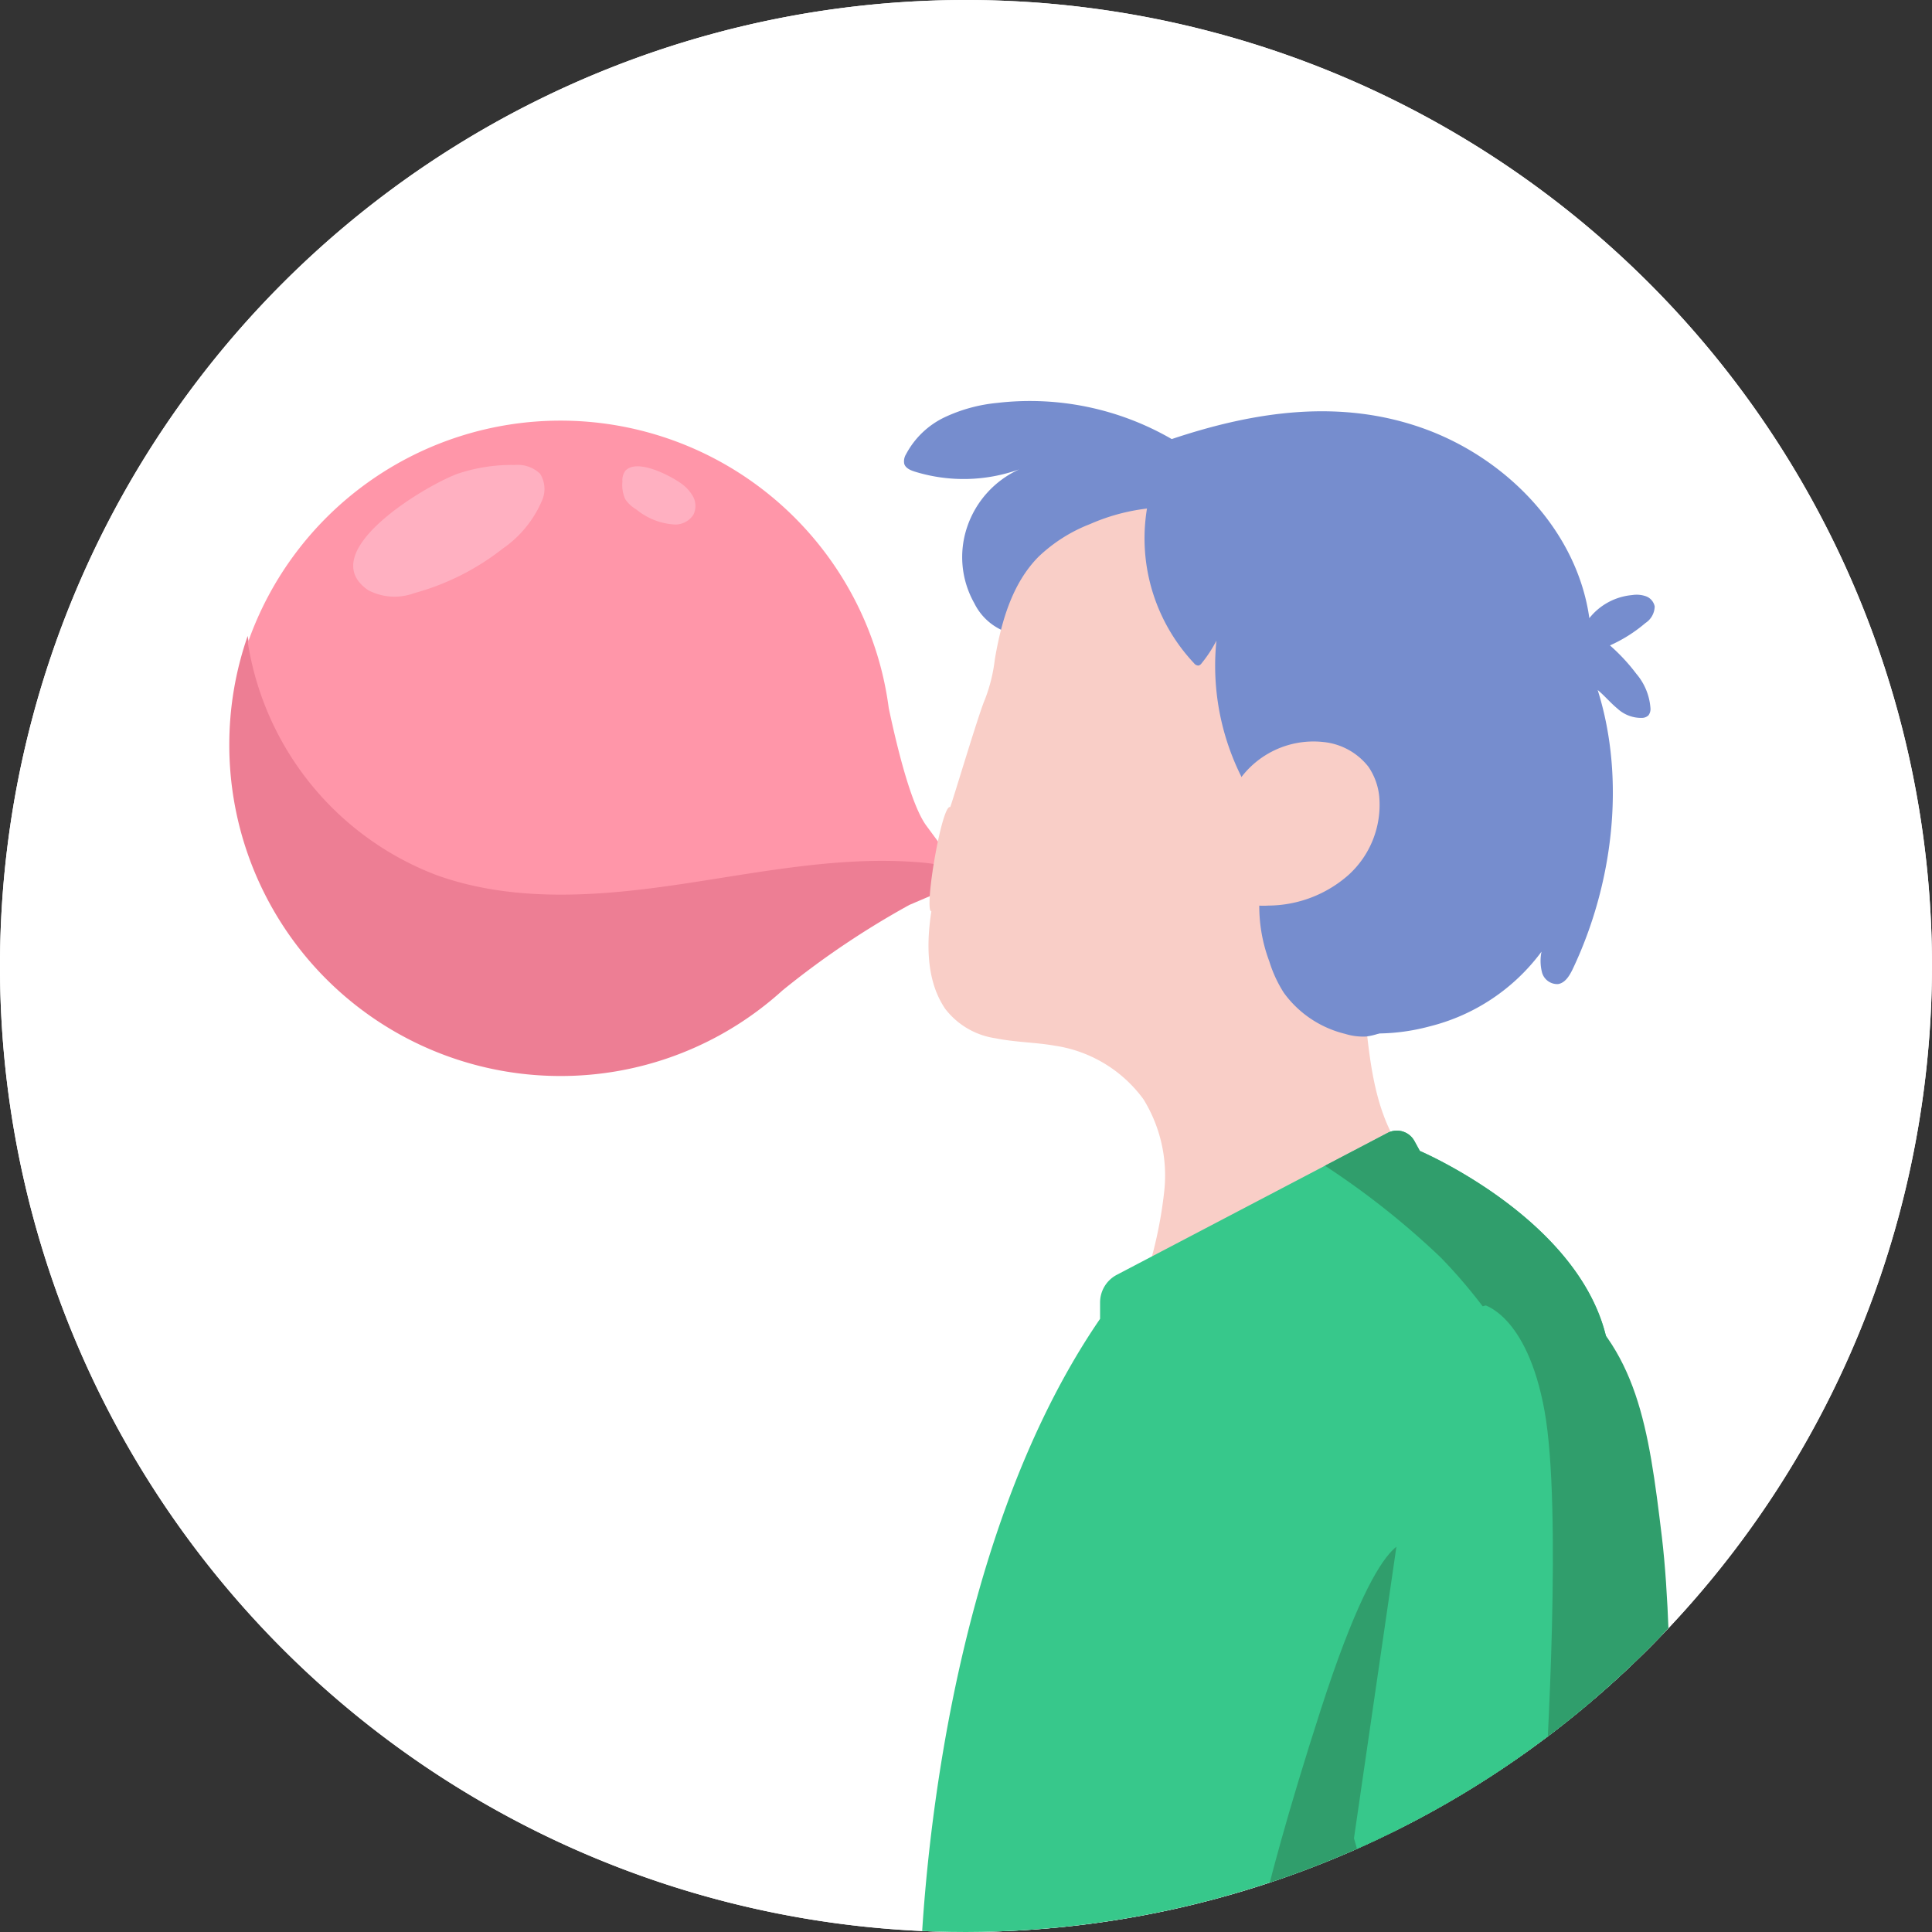
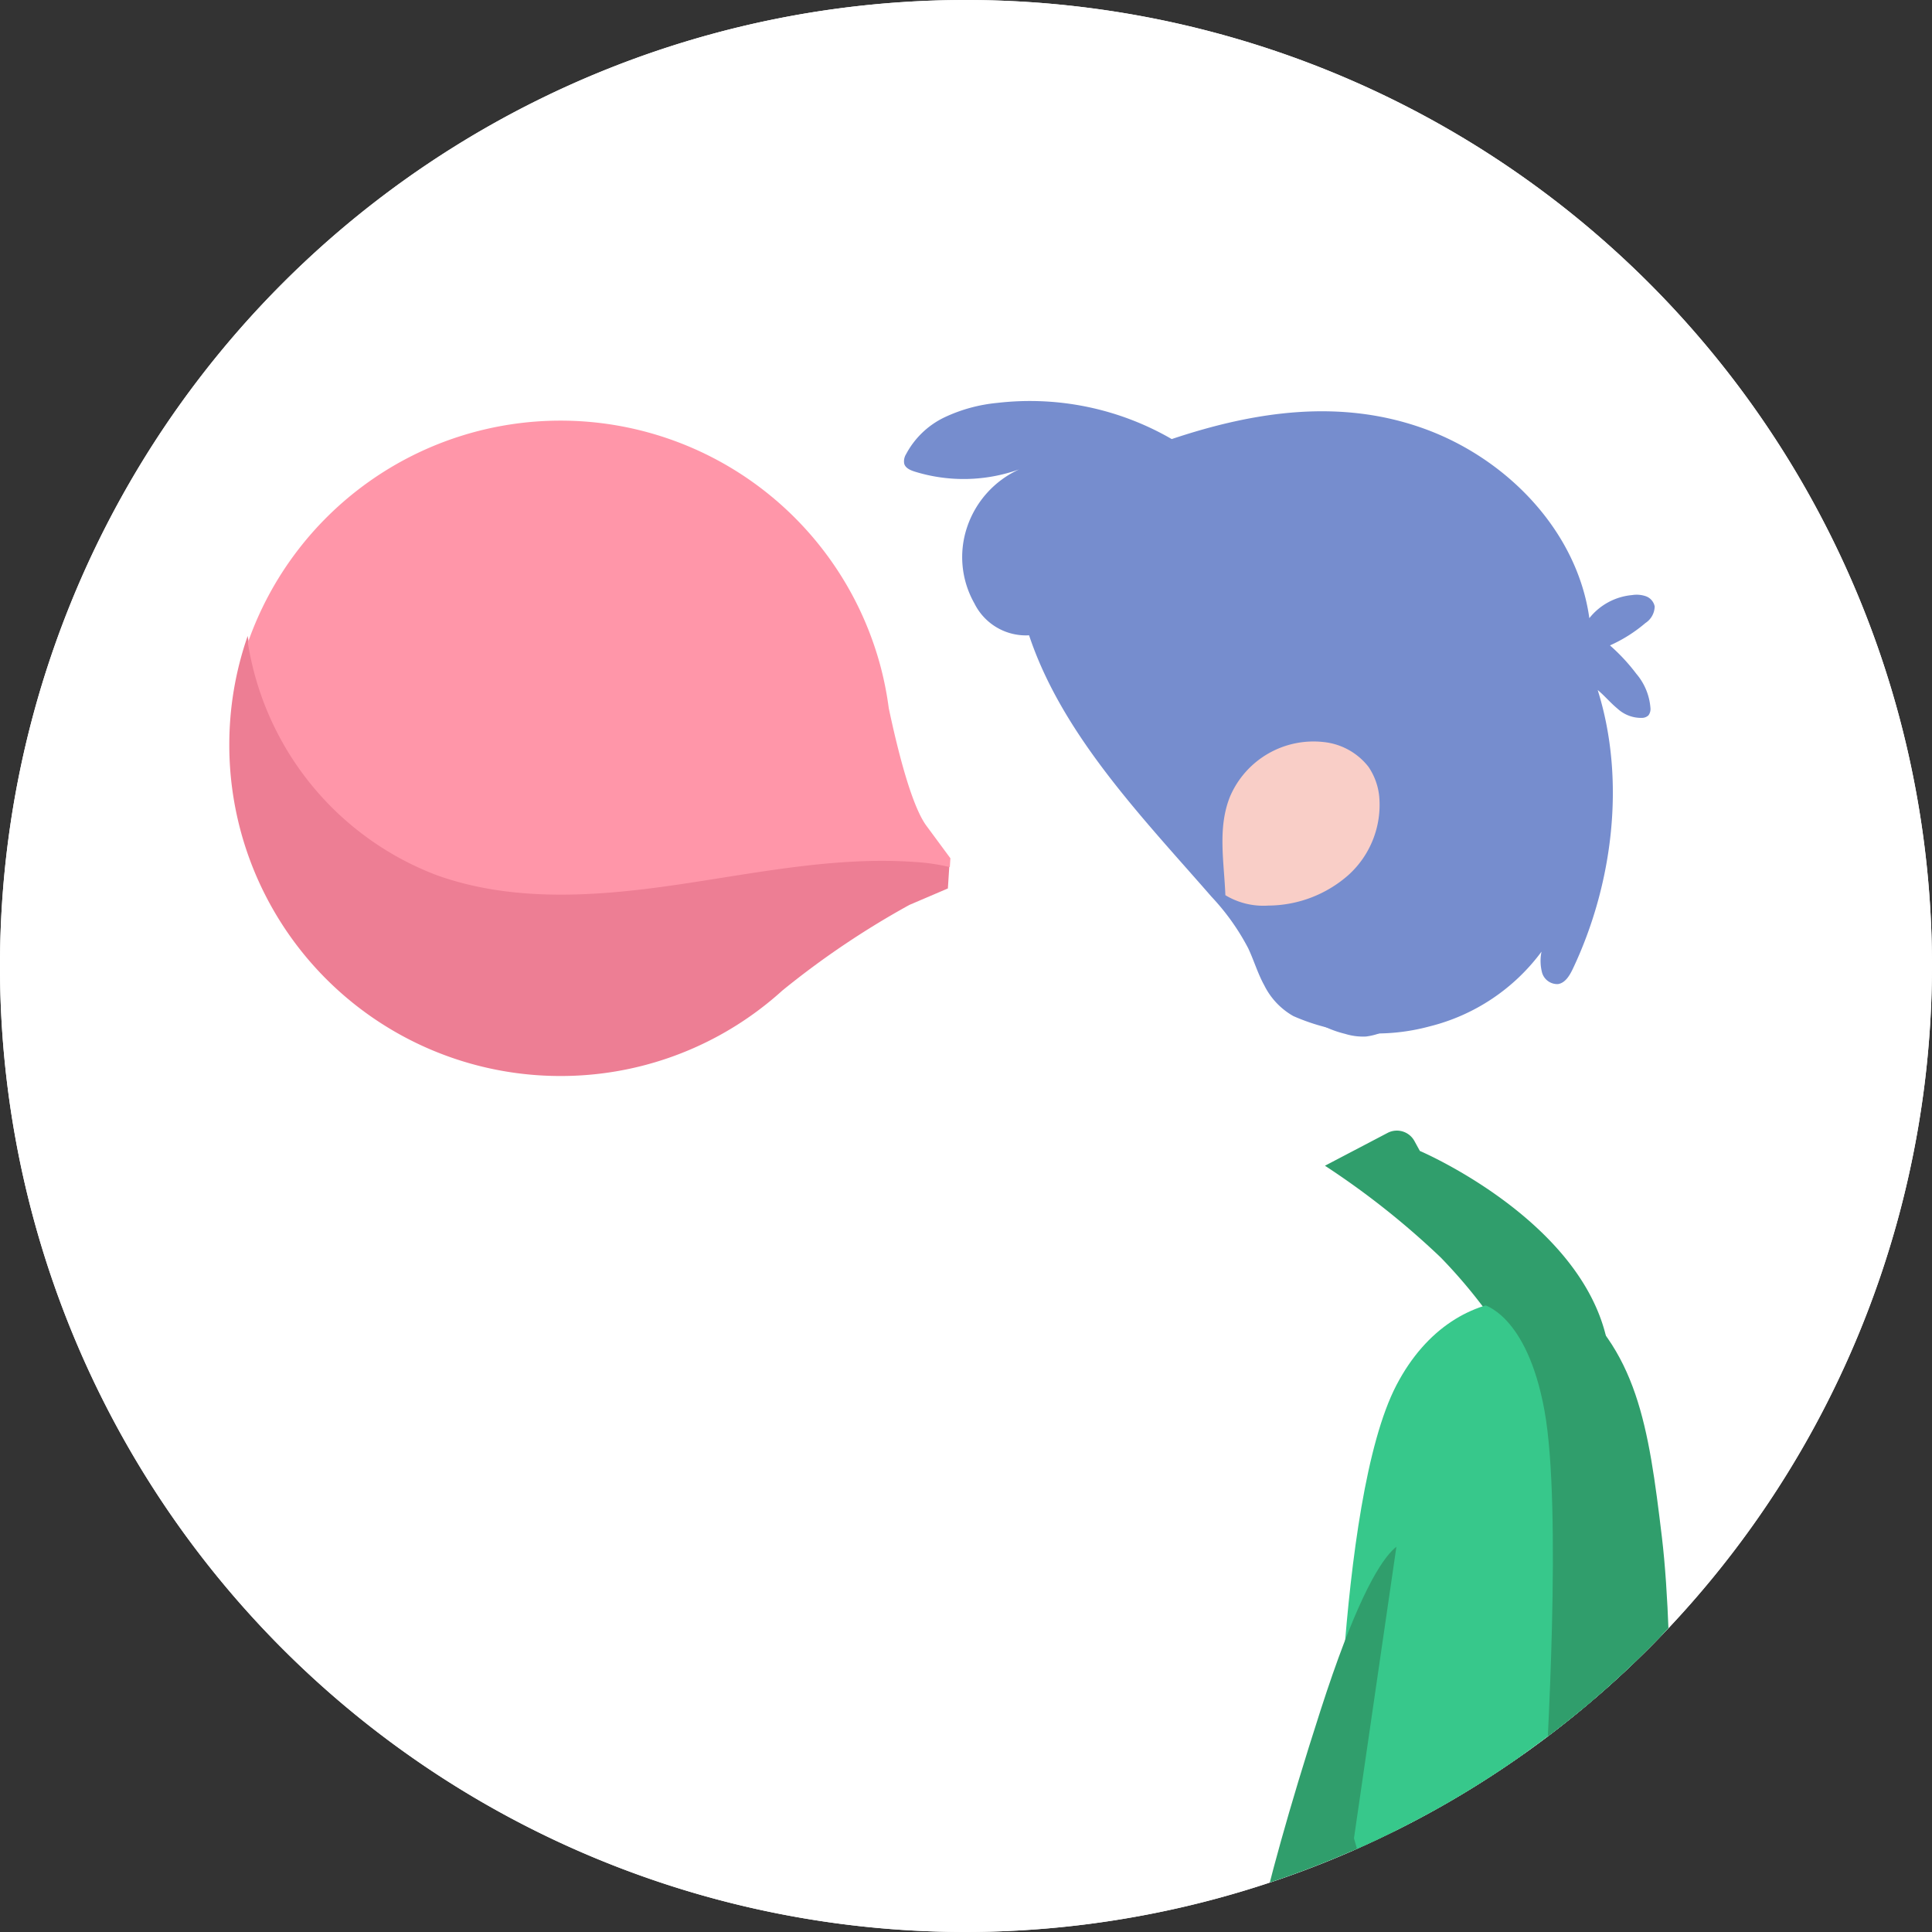
<svg xmlns="http://www.w3.org/2000/svg" id="_145x145_BigIcon" data-name="145x145_BigIcon" width="145" height="145" viewBox="0 0 145 145">
  <rect x="0" y="0" width="145" height="145" fill="#333333" stroke="none" />
  <defs>
    <clipPath id="clip-path">
      <path id="Trazado_7858" data-name="Trazado 7858" d="M-4385.388,1952.92a72.61,72.61,0,0,1-72.5,72.5,72.481,72.481,0,0,1-72.5-72.46v-.04a72.5,72.5,0,0,1,72.5-72.5A72.526,72.526,0,0,1-4385.388,1952.92Z" fill="none" />
    </clipPath>
  </defs>
  <path id="Path_5509" data-name="Path 5509" d="M-2203.57,1183.713a72.611,72.611,0,0,1-72.5,72.5,72.479,72.479,0,0,1-72.5-72.5,72.5,72.5,0,0,1,72.5-72.5A72.526,72.526,0,0,1-2203.57,1183.713Z" transform="translate(2348.569 -1111.213)" fill="#fff" />
  <g id="Group_20281" data-name="Group 20281" transform="translate(4530.388 -1880.42)">
    <path id="Trazado_7858-2" data-name="Trazado 7858" d="M-4385.388,1952.92a72.61,72.61,0,0,1-72.5,72.5,72.481,72.481,0,0,1-72.5-72.46v-.04a72.5,72.5,0,0,1,72.5-72.5A72.526,72.526,0,0,1-4385.388,1952.92Z" fill="#fff" />
    <g id="Group_20280" data-name="Group 20280">
      <g id="Group_20279" data-name="Group 20279" clip-path="url(#clip-path)">
        <g id="Group_20278" data-name="Group 20278">
          <g id="Group_20277" data-name="Group 20277">
            <path id="Path_41926" data-name="Path 41926" d="M-4461.733,1944.614c-6.018-.424-12,.857-17.973,1.726s-12.217,1.3-17.9-.73a22.389,22.389,0,0,1-14.193-17.461,24.8,24.8,0,0,0-1.38,8.18,24.846,24.846,0,0,0,24.847,24.847,24.741,24.741,0,0,0,15.326-5.289h0q.694-.545,1.347-1.136a64.144,64.144,0,0,1,9.523-6.416l2.888-1.235.135-2.1A15.213,15.213,0,0,0-4461.733,1944.614Z" fill="#ed7e94" />
            <path id="Path_41927" data-name="Path 41927" d="M-4497.6,1946.108c5.679,2.034,11.927,1.6,17.9.731s11.955-2.15,17.973-1.726a15.225,15.225,0,0,1,2.625.384l.043-.663-1.8-2.438c-1.142-1.544-2.2-5.864-2.826-8.828a24.914,24.914,0,0,0-.577-2.979v0h0a24.858,24.858,0,0,0-24.056-18.6,24.855,24.855,0,0,0-23.467,16.666A22.386,22.386,0,0,0-4497.6,1946.108Z" fill="#ff96a9" />
-             <path id="Path_41928" data-name="Path 41928" d="M-4491.738,1915.317a2.424,2.424,0,0,1,1.88.654,2.136,2.136,0,0,1,.133,2.05,8.332,8.332,0,0,1-2.933,3.574,18.688,18.688,0,0,1-6.637,3.339,4.244,4.244,0,0,1-3.462-.222c-4.235-2.906,4.722-8.107,6.876-8.789A12.8,12.8,0,0,1-4491.738,1915.317Z" fill="#ffb0c1" />
-             <path id="Path_41929" data-name="Path 41929" d="M-4479.418,1916.6a3.072,3.072,0,0,1,1.022,1.043,1.5,1.5,0,0,1,.047,1.413,1.631,1.631,0,0,1-1.353.732,4.982,4.982,0,0,1-2.942-1.142,2.492,2.492,0,0,1-.816-.758,2.527,2.527,0,0,1-.214-1.314,1.22,1.22,0,0,1,.21-.81C-4482.607,1914.809-4480.191,1916.078-4479.418,1916.6Z" fill="#ffb0c1" />
            <path id="Path_41930" data-name="Path 41930" d="M-4433.323,1956.677a15.4,15.4,0,0,0,10.234.774,14.917,14.917,0,0,0,8.394-5.608,3.464,3.464,0,0,0,.043,1.579,1.188,1.188,0,0,0,1.194.855c.538-.083.862-.625,1.1-1.116,3.033-6.377,4-14.22,1.879-20.955.524.435.961.968,1.488,1.4a2.619,2.619,0,0,0,1.866.692.712.712,0,0,0,.457-.191.8.8,0,0,0,.147-.579,4.471,4.471,0,0,0-1.06-2.542,14.325,14.325,0,0,0-1.976-2.127,10.992,10.992,0,0,0,2.661-1.68,1.519,1.519,0,0,0,.695-1.244,1.025,1.025,0,0,0-.652-.762,2.113,2.113,0,0,0-1.036-.092,4.621,4.621,0,0,0-3.216,1.733c-.915-6.558-6.2-11.995-12.432-14.233s-12.631-1.31-18.911.792a21.247,21.247,0,0,0-13.1-2.714,11.9,11.9,0,0,0-3.931,1.072,6.379,6.379,0,0,0-2.909,2.78,1,1,0,0,0-.134.723c.1.323.461.478.784.58a12.385,12.385,0,0,0,7.846-.168,7.313,7.313,0,0,0-3.916,4.345,7.04,7.04,0,0,0,.548,5.71,4.314,4.314,0,0,0,4.106,2.4c2.5,7.5,8.506,13.667,13.7,19.629a17.34,17.34,0,0,1,2.743,3.853c.433.914.717,1.9,1.206,2.782A5.405,5.405,0,0,0-4433.323,1956.677Z" fill="#768dce" />
-             <path id="Path_41931" data-name="Path 41931" d="M-4425.6,1966.135c-1.5-2.537-1.914-5.552-2.234-8.481-.15-1.378-.6-2.726-.719-4.107a42.726,42.726,0,0,0,3.03-5.108c2.251-4.473,3.711-9.721,2.134-14.474-1.084-3.269-3.493-5.938-6.134-8.148-3.784-3.168-7.919-7.174-12.852-7.332a14.954,14.954,0,0,0-6.189,1.262,11.733,11.733,0,0,0-3.881,2.458c-1.992,2.012-2.8,4.9-3.278,7.69a12.309,12.309,0,0,1-.75,3.033c-.43.952-2.424,7.641-2.6,8.064-.635-.248-1.994,7.822-1.413,7.826-.7,4.431.47,6.457,1.029,7.305a5.807,5.807,0,0,0,3.781,2.221c1.47.3,2.986.3,4.464.559a10.058,10.058,0,0,1,6.646,4.024,10.883,10.883,0,0,1,1.561,6.853,32.363,32.363,0,0,1-1.549,6.974C-4438.06,1973.2-4431.992,1969.87-4425.6,1966.135Z" fill="#f9cec7" />
            <path id="Path_41932" data-name="Path 41932" d="M-4418.472,1951.075c-2.28,2.478-4.625,5.007-7.62,6.546a4.8,4.8,0,0,1-1.774.592,4.553,4.553,0,0,1-1.569-.2,8.022,8.022,0,0,1-4.6-3.084,9.583,9.583,0,0,1-1.085-2.345,11.745,11.745,0,0,1,.682-9.781,18.611,18.611,0,0,1-4.656-14.3,9.685,9.685,0,0,1-1.108,1.694.414.414,0,0,1-.238.176.422.422,0,0,1-.333-.176,13.682,13.682,0,0,1-3.443-12.092,30.2,30.2,0,0,1,12.856.623,20.269,20.269,0,0,1,3.953,1.567,27.607,27.607,0,0,1,5.11,3.81,20.842,20.842,0,0,1,3.945,4.284,17.085,17.085,0,0,1,2.242,7.137,34.862,34.862,0,0,1-.884,13A8.2,8.2,0,0,1-4418.472,1951.075Z" fill="#768dce" />
-             <path id="Path_41933" data-name="Path 41933" d="M-4447.825,1979.4v-1.229a2.341,2.341,0,0,1,1.254-2.073l20.329-10.654a1.5,1.5,0,0,1,2.006.606l.411.75s15.324,6.526,14.249,17.815l-2.734,44.412-49.05.665S-4461.193,1998.893-4447.825,1979.4Z" fill="#37c88b" />
            <path id="Path_41934" data-name="Path 41934" d="M-4423.825,1966.8l-.411-.75a1.5,1.5,0,0,0-2.006-.606l-4.706,2.466a60.659,60.659,0,0,1,8.687,6.884,39.022,39.022,0,0,1,10.952,29.931,120.656,120.656,0,0,1-2.4,16.21h2.188l1.944-36.32C-4408.5,1973.325-4423.825,1966.8-4423.825,1966.8Z" fill="#309e6c" />
            <path id="Path_41935" data-name="Path 41935" d="M-4438.421,1947.607a5.531,5.531,0,0,0,3.232.778,9.165,9.165,0,0,0,6-2.29,7.1,7.1,0,0,0,2.316-5.881,4.786,4.786,0,0,0-.809-2.243,4.906,4.906,0,0,0-3.352-1.858,6.818,6.818,0,0,0-7.026,4.061C-4439.024,1942.53-4438.52,1945.065-4438.421,1947.607Z" fill="#f9cec7" />
            <path id="Path_41936" data-name="Path 41936" d="M-4428.953,2019.338l-1.148,9.189h22.779l1.148-9.189Z" fill="#f9cec7" />
            <path id="Path_41937" data-name="Path 41937" d="M-4425.587,1984.384c-4.538,8.719-4.538,34.954-4.538,34.954h25.02s0-27.923-4.17-37.162C-4411.679,1976.849-4421.049,1975.665-4425.587,1984.384Z" fill="#37c88b" />
          </g>
          <path id="Path_41938" data-name="Path 41938" d="M-4419.293,1973.824l.166,4.49s3.326.665,4.656,7.981.166,26.1,0,29.1-1,3.99-1,3.99h10.364s.444-15.3-.554-23.61-1.829-14.133-7.482-18.456S-4419.293,1973.824-4419.293,1973.824Z" fill="#309e6c" />
          <path id="Path_41939" data-name="Path 41939" d="M-4436.918,2030.855c0-.831.665-6.651,5.653-22.114s6.984-12.3,6.984-12.3l-2.494,34.917Z" fill="#309e6c" />
          <path id="Path_41940" data-name="Path 41940" d="M-4428.1,2014.228" fill="#309e6c" />
          <path id="Path_41941" data-name="Path 41941" d="M-4424.946,1992.114l-3.824,26.271.333,1.164,12.969-.166-.832-11.971-3.492-12.138Z" fill="#37c88b" />
        </g>
      </g>
    </g>
  </g>
</svg>